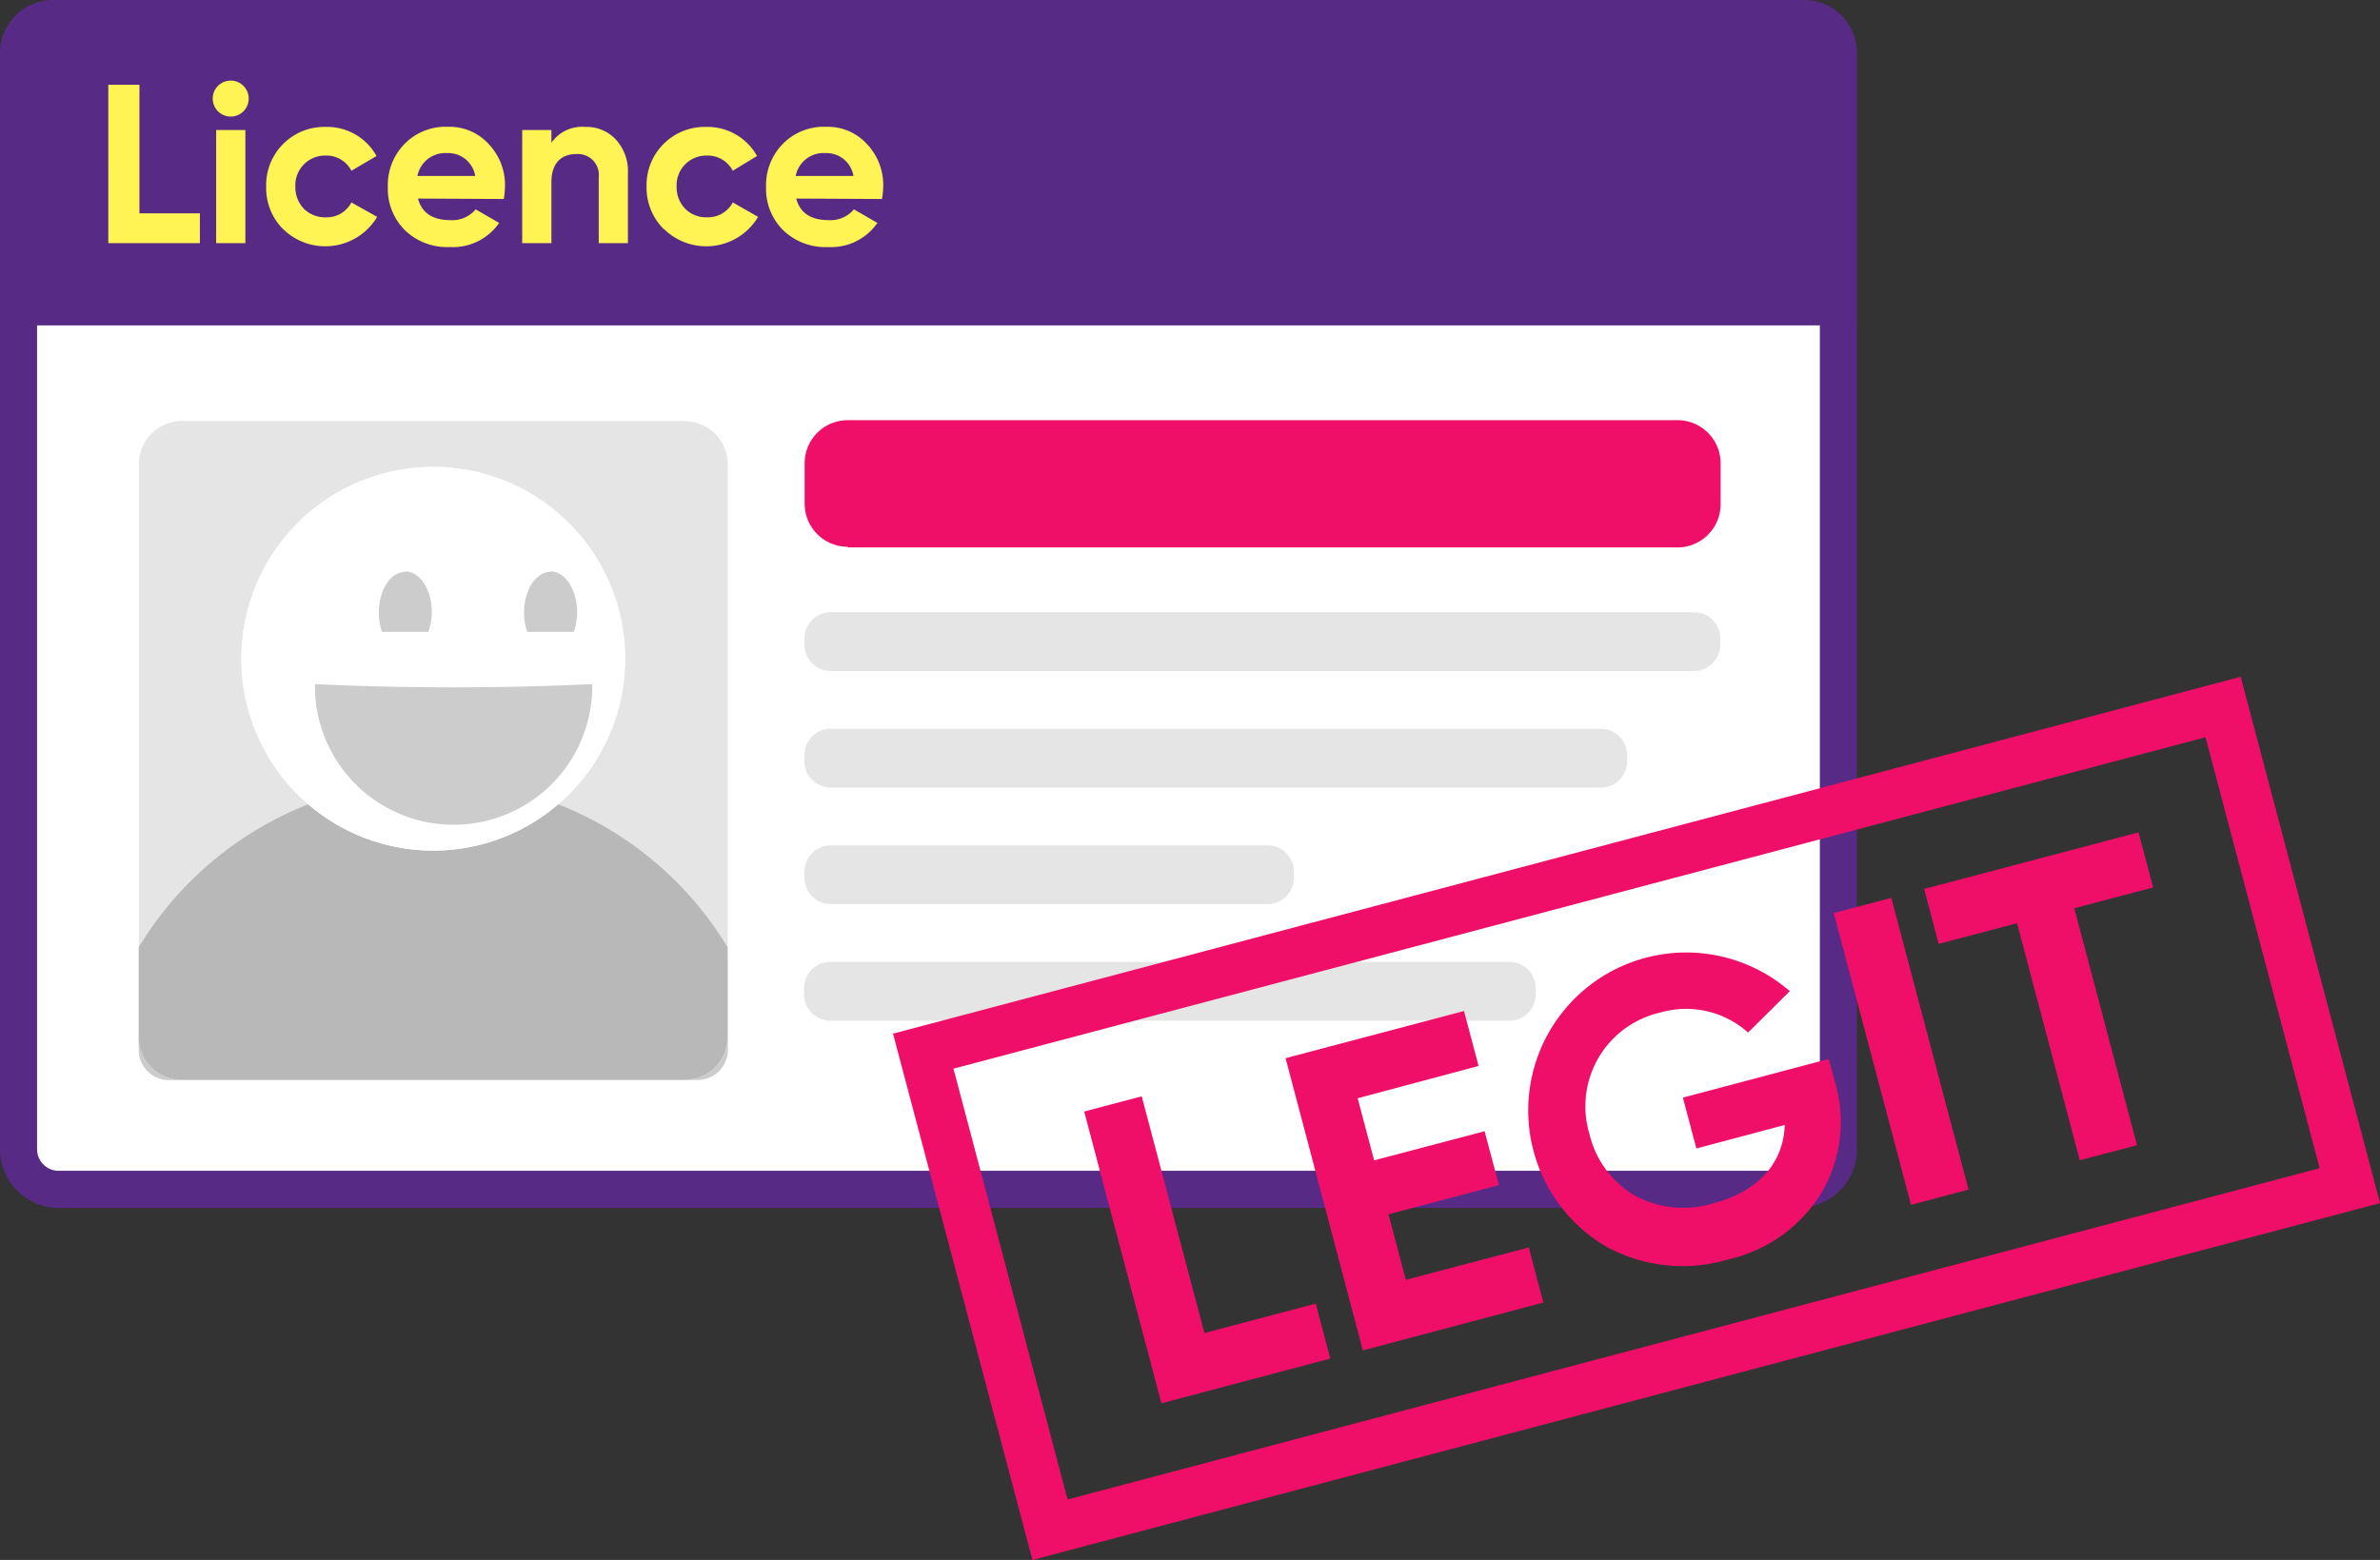
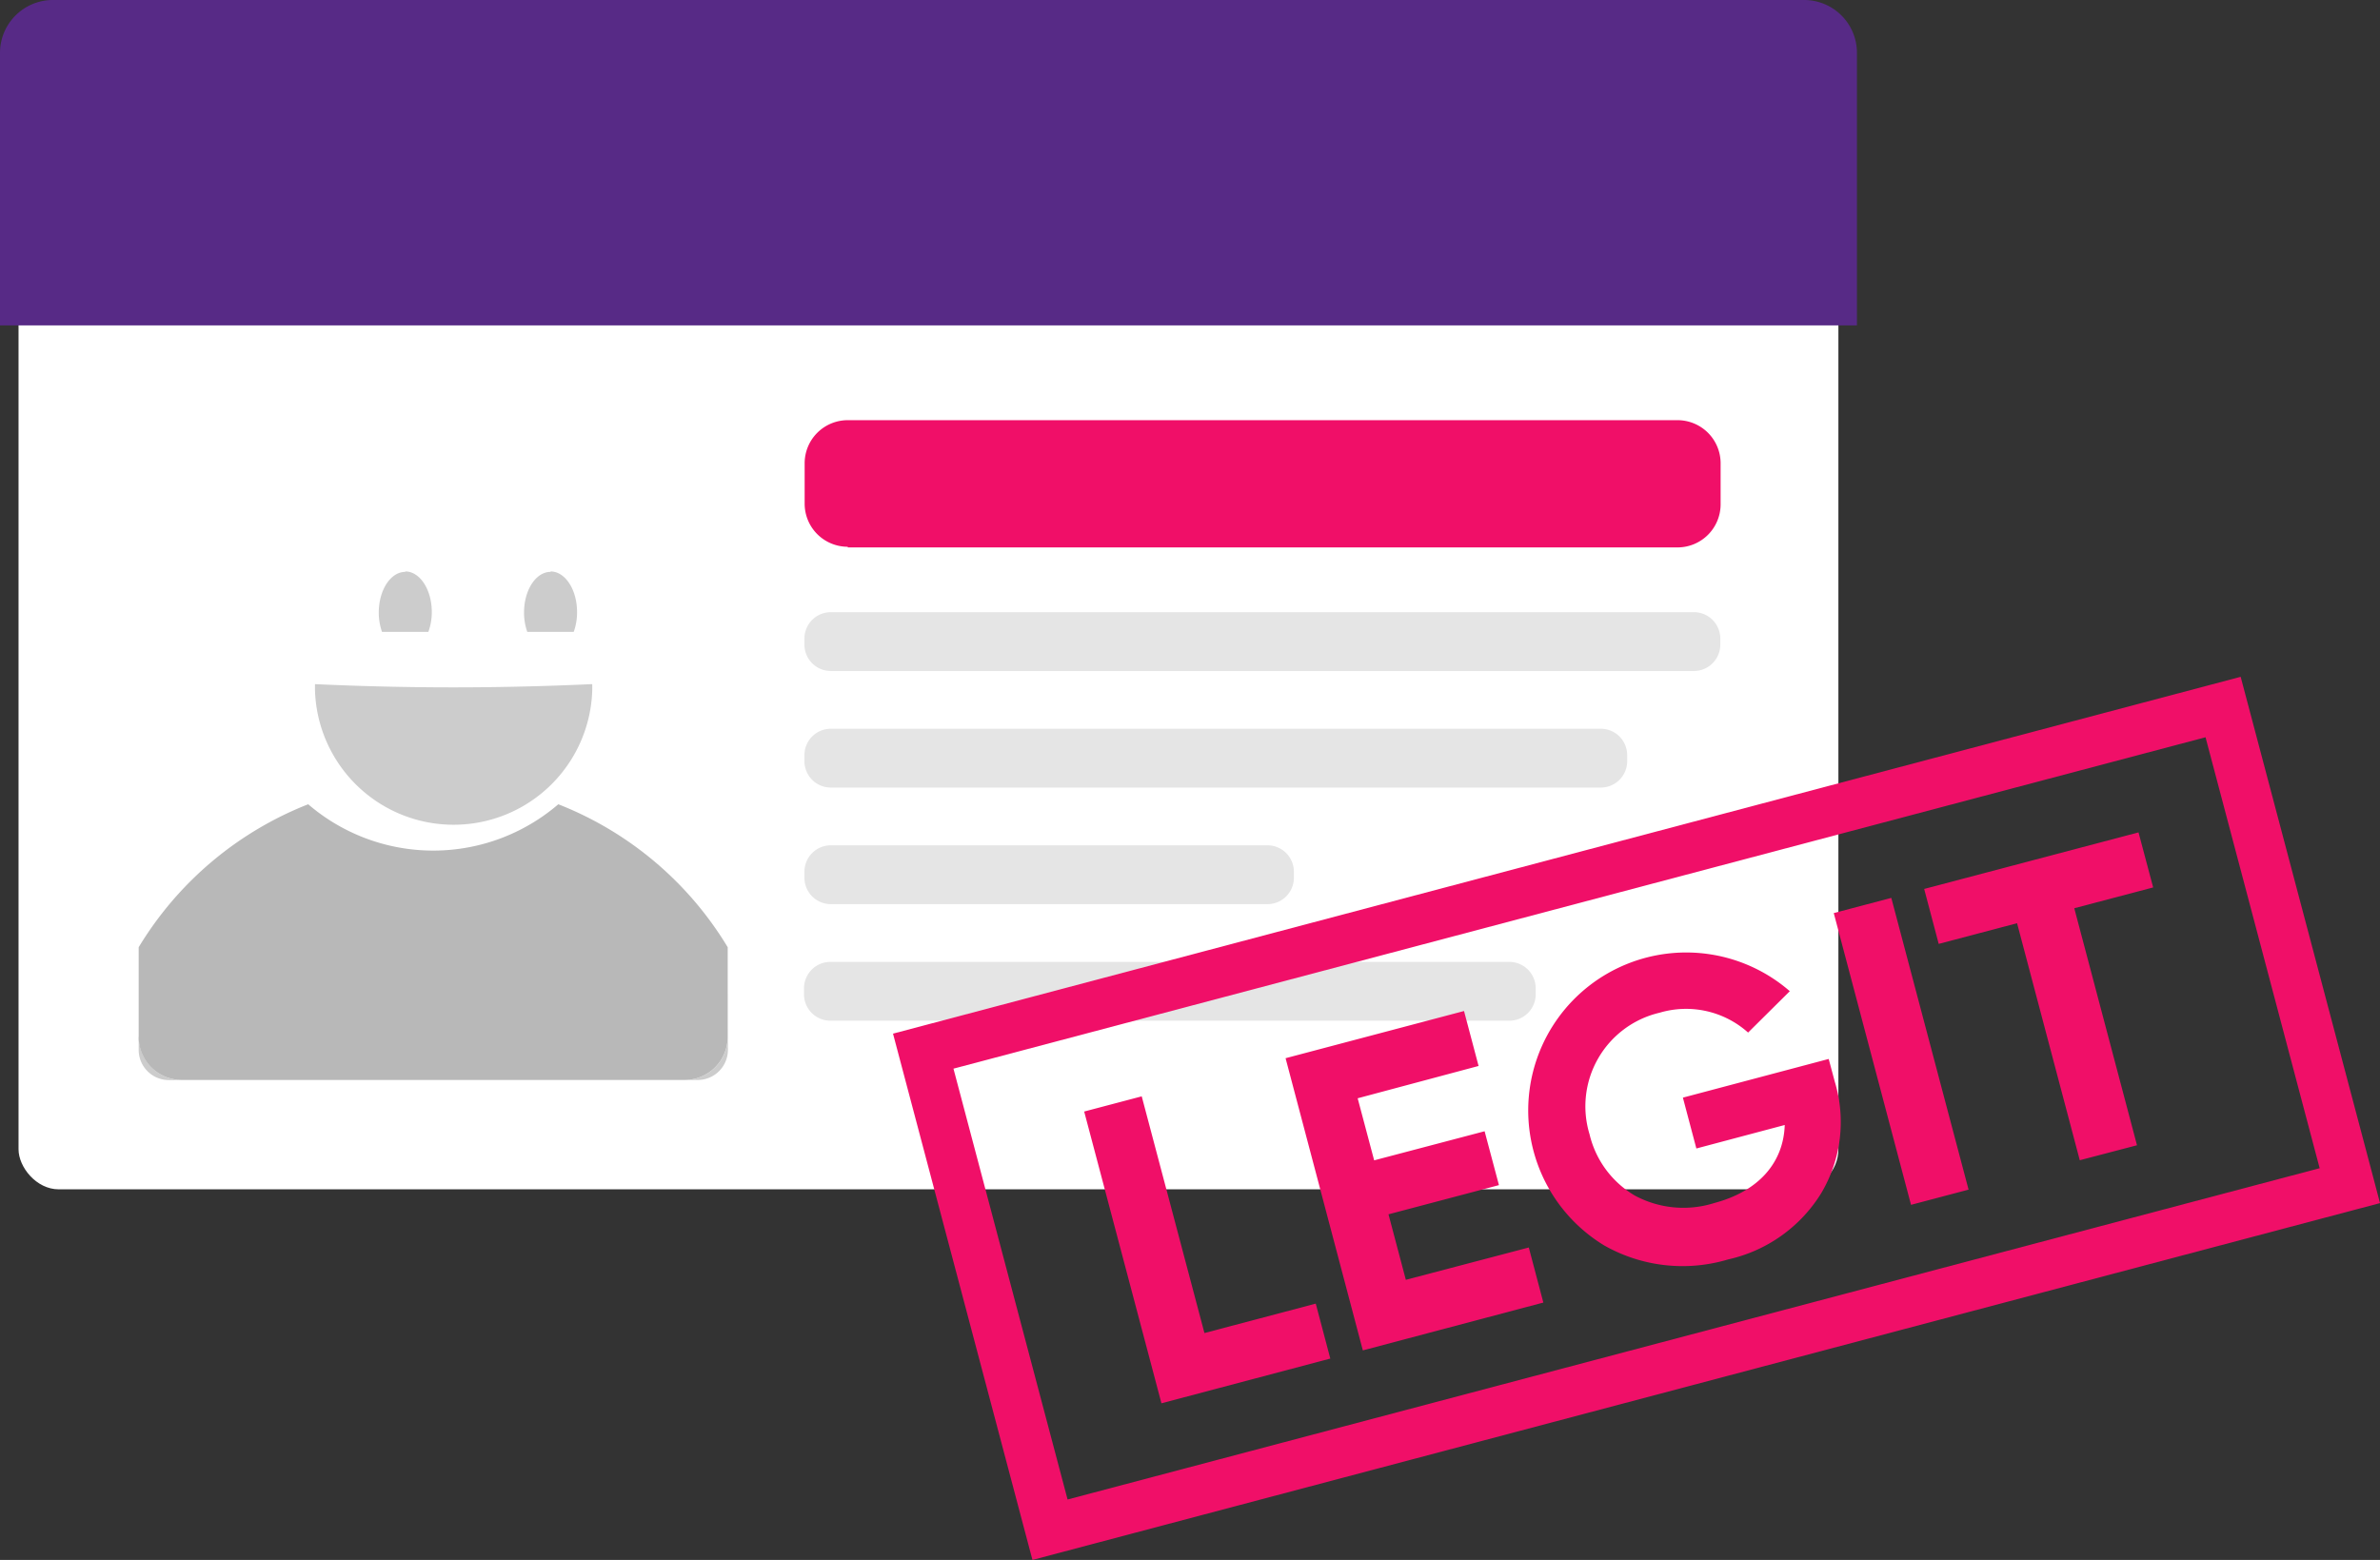
<svg xmlns="http://www.w3.org/2000/svg" viewBox="0 0 220.86 144.79">
  <rect x="0" y="0" width="220.86" height="144.79" fill="#333333" stroke="none" />
  <defs>
    <style>.cls-1{fill:#fff}.cls-2{fill:#572a86}.cls-3{fill:#f00f68}.cls-4{fill:#e5e5e5}.cls-5{fill:#fff454}.cls-6{fill:#ccc}</style>
  </defs>
  <g id="Layer_2" data-name="Layer 2">
    <g id="MAIN">
      <rect width="168.88" height="108.67" x="1.72" y="1.72" class="cls-1" rx="3.72" />
-       <path d="M166.88 0H5.44A5.45 5.45 0 0 0 0 5.44v101.23a5.44 5.44 0 0 0 5.44 5.44h161.44a5.43 5.43 0 0 0 5.44-5.44V5.44A5.44 5.44 0 0 0 166.88 0m0 3.44a2 2 0 0 1 2 2v101.23a2 2 0 0 1-2 2H5.44a2 2 0 0 1-2-2V5.44a2 2 0 0 1 2-2z" class="cls-2" />
      <path d="M167.42 0H4.9A4.91 4.91 0 0 0 0 4.9v25.3h172.32V4.9a4.9 4.9 0 0 0-4.9-4.9" class="cls-2" />
      <path d="M78.67 50.81h77a4 4 0 0 0 4-4V43a4 4 0 0 0-4-4h-77a4 4 0 0 0-4 4v3.75a4 4 0 0 0 4 4" class="cls-3" />
      <path d="M157.19 56.82H77.1a2.45 2.45 0 0 0-2.45 2.45v.56a2.45 2.45 0 0 0 2.45 2.45h80.09a2.45 2.45 0 0 0 2.45-2.45v-.56a2.45 2.45 0 0 0-2.45-2.45M140.06 89.28h-63a2.45 2.45 0 0 0-2.45 2.45v.56a2.45 2.45 0 0 0 2.45 2.45h63a2.45 2.45 0 0 0 2.45-2.45v-.56a2.45 2.45 0 0 0-2.45-2.45M148.5 67.64H77.1a2.45 2.45 0 0 0-2.45 2.45v.56a2.45 2.45 0 0 0 2.45 2.45h71.4a2.45 2.45 0 0 0 2.5-2.45v-.56a2.45 2.45 0 0 0-2.45-2.45M117.62 78.46H77.1a2.45 2.45 0 0 0-2.45 2.45v.56a2.45 2.45 0 0 0 2.45 2.45h40.52a2.45 2.45 0 0 0 2.45-2.45v-.56a2.45 2.45 0 0 0-2.45-2.45" class="cls-4" />
-       <path d="M12.94 19.8h5.61v2.77h-8.5V7.87h2.89zM19.74 9.15a1.67 1.67 0 1 1 3.34 0 1.67 1.67 0 0 1-3.34 0zm.32 13.42v-10.5h2.71v10.5zM26.27 21.27a5.41 5.41 0 0 1-1.57-3.95 5.4 5.4 0 0 1 5.54-5.54 5.23 5.23 0 0 1 4.7 2.7l-2.33 1.37a2.6 2.6 0 0 0-2.39-1.41 2.75 2.75 0 0 0-2.81 2.88 2.89 2.89 0 0 0 .79 2.06 2.77 2.77 0 0 0 2 .79 2.58 2.58 0 0 0 2.41-1.38L35 20.13a5.6 5.6 0 0 1-8.72 1.14zM38.79 18.43c.35 1.32 1.34 2 3 2a2.8 2.8 0 0 0 2.35-1l2.18 1.26a5.21 5.21 0 0 1-4.58 2.24 5.62 5.62 0 0 1-4.17-1.57 5.4 5.4 0 0 1-1.58-4 5.46 5.46 0 0 1 1.55-4 5.31 5.31 0 0 1 4-1.59 4.92 4.92 0 0 1 3.8 1.59 5.51 5.51 0 0 1 1.52 4 7.44 7.44 0 0 1-.11 1.11zm5.31-2.1a2.54 2.54 0 0 0-2.61-2.12 2.62 2.62 0 0 0-2.75 2.12zM57.13 12.93a4.35 4.35 0 0 1 1.14 3.19v6.45h-2.71v-6.11a1.94 1.94 0 0 0-2.08-2.16c-1.41 0-2.31.86-2.31 2.6v5.67h-2.71v-10.5h2.71v1.18a3.47 3.47 0 0 1 3.13-1.47 3.7 3.7 0 0 1 2.83 1.15zM61.6 21.27a5.41 5.41 0 0 1-1.6-3.95 5.4 5.4 0 0 1 5.54-5.54 5.25 5.25 0 0 1 4.71 2.7L68 15.85a2.61 2.61 0 0 0-2.4-1.41 2.75 2.75 0 0 0-2.81 2.88 2.86 2.86 0 0 0 .8 2.06 2.73 2.73 0 0 0 2 .79A2.6 2.6 0 0 0 68 18.79l2.35 1.34a5.6 5.6 0 0 1-8.72 1.14zM73.89 18.43c.35 1.32 1.34 2 3 2a2.8 2.8 0 0 0 2.35-1l2.18 1.26a5.21 5.21 0 0 1-4.58 2.24 5.62 5.62 0 0 1-4.17-1.57 5.4 5.4 0 0 1-1.58-4 5.46 5.46 0 0 1 1.55-4 5.31 5.31 0 0 1 4-1.59 4.92 4.92 0 0 1 3.8 1.59 5.51 5.51 0 0 1 1.52 4 7.44 7.44 0 0 1-.11 1.11zm5.31-2.1a2.54 2.54 0 0 0-2.61-2.12 2.63 2.63 0 0 0-2.75 2.12z" class="cls-5" />
-       <path d="M63.53 39.08H16.89a4 4 0 0 0-4 4v44.84A32.07 32.07 0 0 1 28.6 74.65a17.81 17.81 0 1 1 23.21 0 32 32 0 0 1 15.73 13.27V43.1a4 4 0 0 0-4-4" class="cls-4" />
      <path d="M67.54 87.92v8.32a4 4 0 0 1-4 4h1.21a2.8 2.8 0 0 0 2.8-2.8zm-54.67 8.32v1.21a2.8 2.8 0 0 0 2.8 2.8h1.22a4 4 0 0 1-4-4" class="cls-6" />
      <path fill="#b8b8b8" d="M28.6 74.65a32.07 32.07 0 0 0-15.73 13.27v8.32a4 4 0 0 0 4 4h46.66a4 4 0 0 0 4-4v-8.32a32 32 0 0 0-15.72-13.27 17.81 17.81 0 0 1-23.21 0" />
-       <path d="M58 61.15a17.8 17.8 0 1 1-17.8-17.8A17.79 17.79 0 0 1 58 61.15" class="cls-1" />
      <path d="M54.92 63.5c-4.14.19-8.43.3-12.85.3s-8.71-.11-12.84-.3v.54a12.87 12.87 0 0 0 25.73 0v-.54M37.61 53.08c-1.36 0-2.46 1.69-2.46 3.77a5.39 5.39 0 0 0 .3 1.8h4.3a5.34 5.34 0 0 0 .32-1.84c0-2.08-1.1-3.77-2.46-3.77M51.09 53.08c-1.36 0-2.46 1.69-2.46 3.77a5.39 5.39 0 0 0 .3 1.8h4.31a5.34 5.34 0 0 0 .31-1.84c0-2.08-1.1-3.77-2.46-3.77" class="cls-6" />
      <path d="M218.06 110l-.59-2.21.59 2.21 2.22-.58zM88.48 99.19l116.19-30.76 10.59 40-116.19 30.75zm-5.61-3.25l12.94 48.85 125.05-33.12-.58-2.21-12.35-46.64z" class="cls-3" />
      <path d="M111.77 123.73L122.1 121l1.35 5.1-15.67 4.15-7.17-27.08 5.34-1.41zM130.46 118.79l11.41-3 1.35 5.11-16.75 4.44-7.17-27.12 16.56-4.38 1.35 5.1-11.22 3 1.53 5.76 10.25-2.7 1.33 5-10.25 2.71zM169.7 98.29l.56 2.09a12.94 12.94 0 0 1-1.26 10.38 13.64 13.64 0 0 1-8.64 6.14 14.73 14.73 0 0 1-11.49-1.3A14.66 14.66 0 1 1 166.09 92l-3.87 3.84A8.63 8.63 0 0 0 154 94a8.92 8.92 0 0 0-6.49 11.29 9 9 0 0 0 4.2 5.68 9.51 9.51 0 0 0 7.38.69c4.14-1.1 6.42-3.77 6.53-7.24l-8.2 2.18-1.25-4.72zM170.17 84.75l5.34-1.41 7.17 27.08-5.34 1.41zM198.45 77.26l1.36 5.11-7.32 1.93 5.82 22-5.31 1.39-5.82-22-7.27 1.92-1.35-5.1z" class="cls-3" />
    </g>
  </g>
</svg>